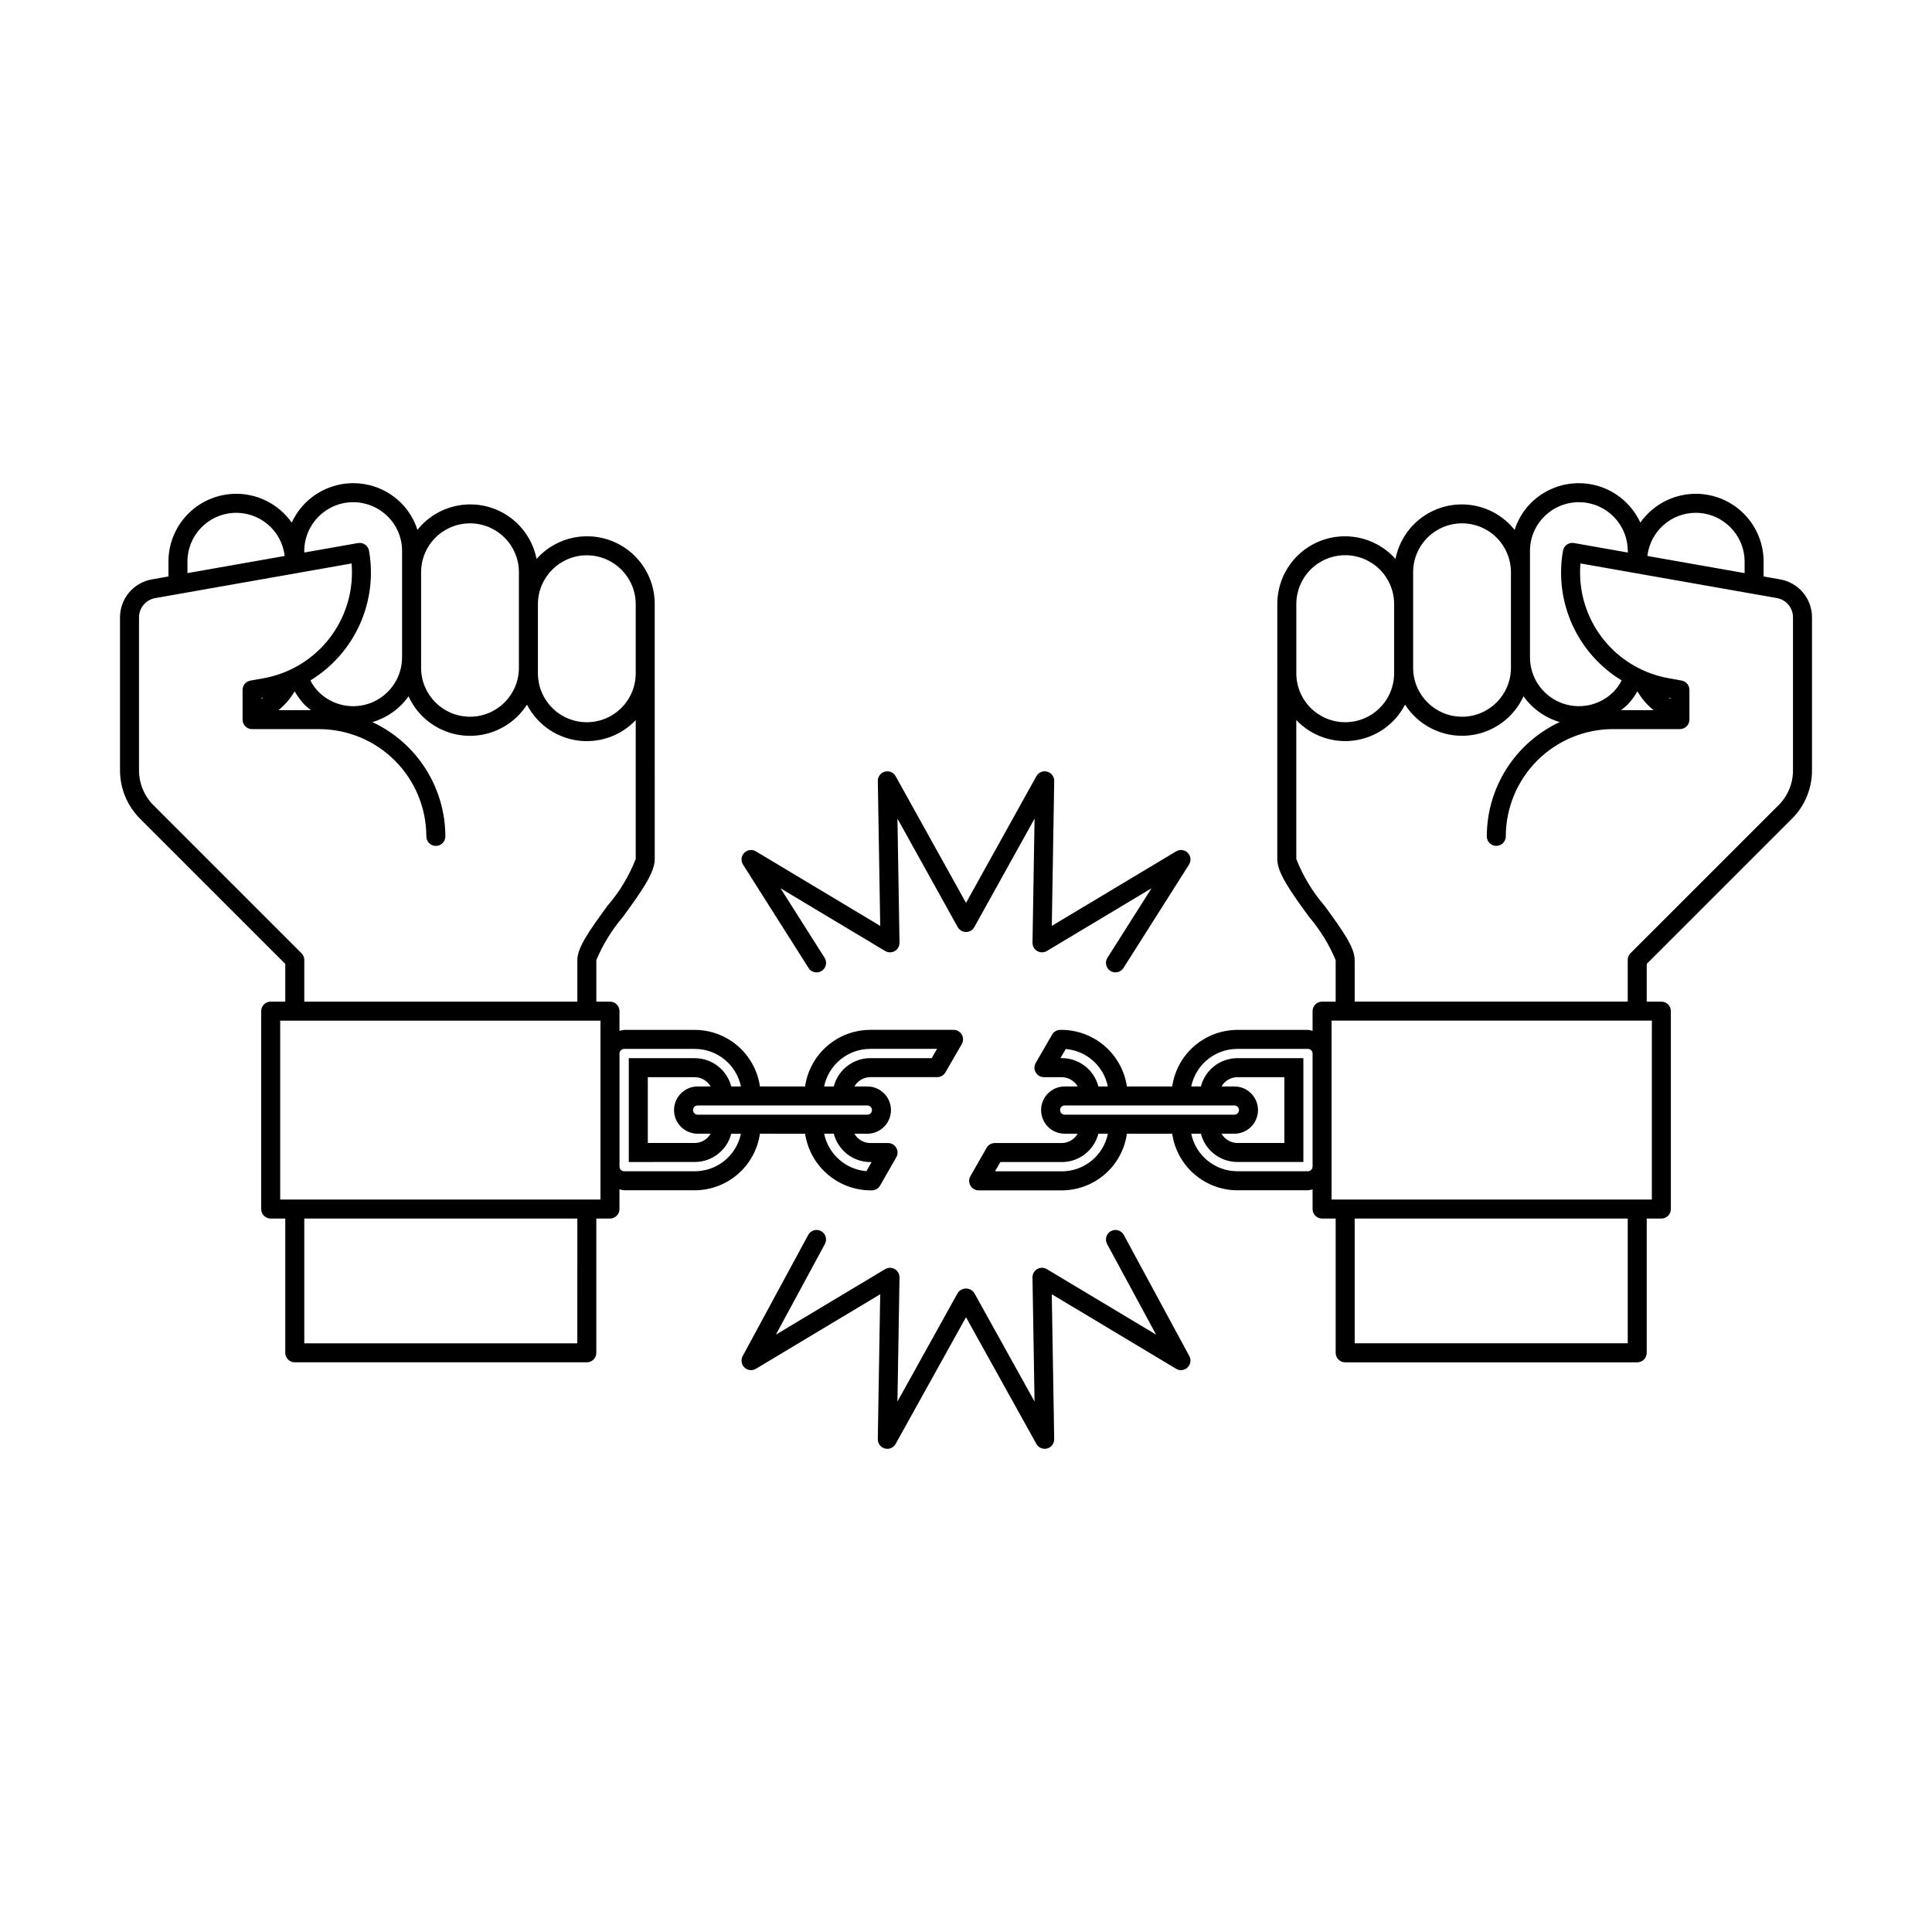
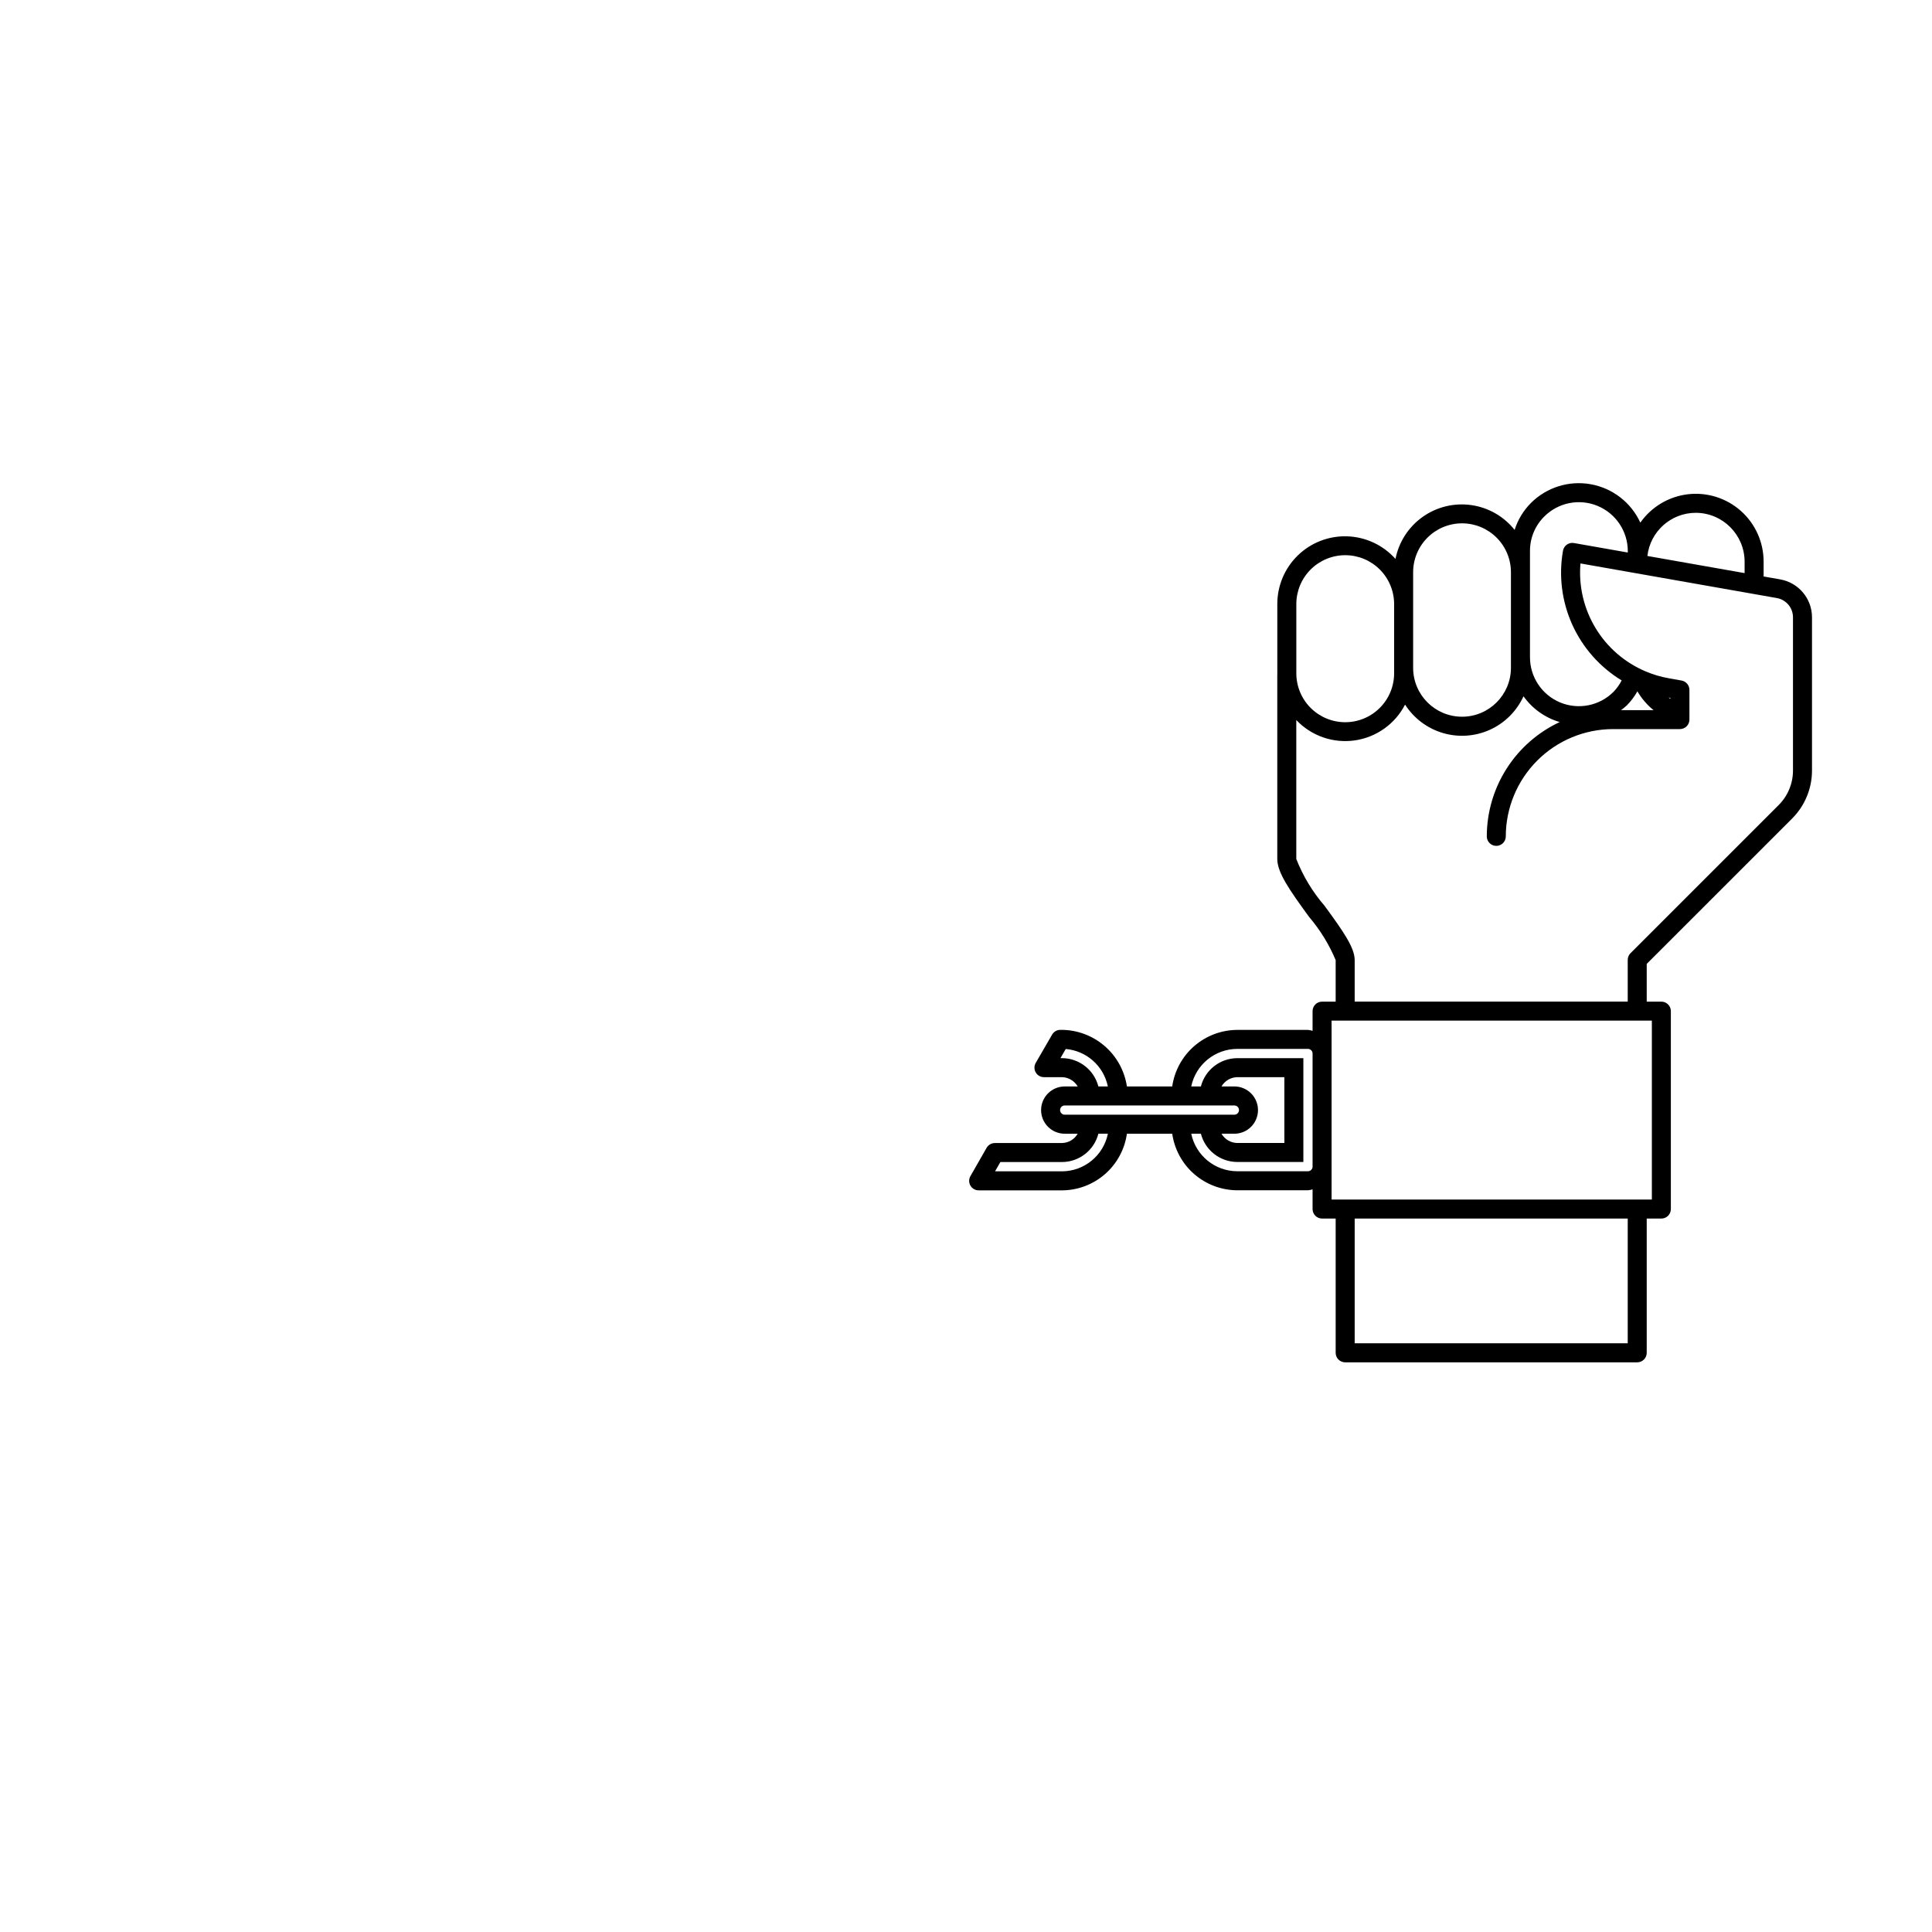
<svg xmlns="http://www.w3.org/2000/svg" fill="#000000" width="800px" height="800px" version="1.1" viewBox="144 144 512 512">
  <g>
-     <path d="m357.36 444.45c0.637 4.219 2.777 8.062 6.031 10.82 3.25 2.762 7.394 4.246 11.66 4.188 0.902 0 1.734-0.484 2.184-1.27l4.289-7.496c0.449-0.781 0.445-1.738-0.004-2.516s-1.281-1.258-2.18-1.258h-4.715c-1.738-0.02-3.336-0.957-4.203-2.469h3.426c3.461 0 6.266-2.805 6.266-6.266 0-3.457-2.805-6.262-6.266-6.262h-3.422c0.867-1.508 2.465-2.441 4.199-2.465h17.734c0.898 0.004 1.727-0.477 2.18-1.254l4.34-7.5h-0.004c0.453-0.777 0.457-1.742 0.008-2.523-0.453-0.777-1.285-1.258-2.188-1.258h-22.07c-4.199 0.012-8.254 1.531-11.422 4.285-3.172 2.754-5.246 6.559-5.844 10.715h-11.969c-0.598-4.152-2.668-7.953-5.836-10.703-3.168-2.754-7.219-4.273-11.414-4.285h-18.73c-0.422 0.039-0.836 0.125-1.238 0.25v-5.223c0-0.668-0.266-1.309-0.738-1.781-0.473-0.473-1.113-0.738-1.781-0.738h-3.617v-11.004c1.738-4.148 4.109-8 7.023-11.422 5.258-7.195 8.453-11.82 8.453-15.367l-0.004-48.926c0-0.035-0.02-0.066-0.02-0.105 0-0.07 0.02-0.137 0.02-0.207v-18.293c0.02-4.883-1.953-9.562-5.461-12.957-3.512-3.394-8.254-5.211-13.133-5.027-4.879 0.18-9.473 2.344-12.719 5.988-0.887-4.492-3.461-8.477-7.191-11.133-3.731-2.656-8.34-3.777-12.875-3.141-4.535 0.641-8.652 2.992-11.508 6.574-0.848-2.684-2.324-5.125-4.309-7.117-4.152-4.156-10.078-6.016-15.859-4.977-5.781 1.035-10.691 4.836-13.145 10.172-2.949-4.195-7.547-6.934-12.645-7.523-5.094-0.586-10.199 1.031-14.023 4.445-3.828 3.418-6.012 8.305-6 13.434v3.914l-4.34 0.766c-4.918 0.836-8.508 5.102-8.496 10.09v40.574-0.004c0.012 4.769 1.906 9.34 5.269 12.723l38.527 38.523v10h-3.867c-0.668 0-1.309 0.266-1.781 0.738-0.473 0.473-0.738 1.113-0.738 1.781v52.449c0 0.668 0.266 1.309 0.738 1.781s1.113 0.738 1.781 0.738h3.867v35.582c0 0.668 0.266 1.309 0.738 1.781 0.473 0.473 1.113 0.738 1.781 0.738h77.398-0.004c0.668 0 1.312-0.266 1.781-0.738 0.473-0.473 0.738-1.113 0.738-1.781v-35.582h3.617c0.668 0 1.309-0.266 1.781-0.738s0.738-1.113 0.738-1.781v-5.227c0.402 0.129 0.816 0.215 1.238 0.254h18.73c4.195-0.012 8.246-1.535 11.414-4.285 3.168-2.75 5.238-6.551 5.836-10.703zm-57.848-153.29c7.152 0.008 12.953 5.805 12.961 12.961v18.293c0.004 3.441-1.355 6.742-3.789 9.18-2.43 2.434-5.731 3.805-9.172 3.805-3.441 0-6.742-1.371-9.172-3.805-2.43-2.438-3.793-5.738-3.785-9.18v-18.293c0.008-7.156 5.805-12.953 12.957-12.961zm-43.918 4.516h0.004c-0.008-3.441 1.355-6.742 3.785-9.18 2.43-2.434 5.731-3.805 9.172-3.805 3.441 0 6.742 1.371 9.172 3.805 2.434 2.438 3.797 5.738 3.789 9.18v25.328c-0.016 7.148-5.812 12.934-12.961 12.934-7.148 0-12.945-5.785-12.957-12.934zm-18.004-18.59h0.004c3.441 0 6.742 1.371 9.176 3.805 2.441 2.418 3.805 5.719 3.785 9.156v28.141c0 5.242-3.16 9.969-8 11.977-4.844 2.004-10.418 0.898-14.125-2.809-0.871-0.898-1.602-1.922-2.176-3.031 5.746-3.504 10.301-8.656 13.074-14.789 2.773-6.133 3.633-12.957 2.469-19.586-0.25-1.363-1.551-2.273-2.918-2.035l-14.242 2.512v-0.379h-0.004c0.012-7.152 5.809-12.949 12.961-12.961zm-24.266 52.129v-0.258l0.5-0.09c-0.172 0.113-0.328 0.242-0.5 0.348zm8.758-2.008c0.766 1.355 1.703 2.606 2.793 3.723 0.492 0.449 1.012 0.871 1.551 1.266h-8.625c1.723-1.387 3.172-3.078 4.281-4.988zm-28.406-34.344v-0.004c-0.016-6.856 5.324-12.531 12.168-12.934 6.844-0.406 12.812 4.606 13.598 11.414l-25.766 4.543zm30.223 103.76-39.266-39.262v-0.004c-2.418-2.434-3.781-5.727-3.793-9.16v-40.57c-0.004-2.535 1.824-4.703 4.328-5.129l52.004-9.172v0.004c0.504 5.981-0.895 11.973-4 17.109-3.106 5.141-7.754 9.168-13.285 11.504-1.973 0.844-4.039 1.457-6.156 1.82l-3.371 0.602h0.004c-1.203 0.215-2.078 1.258-2.078 2.481v7.863c0 0.668 0.266 1.312 0.738 1.785 0.473 0.469 1.113 0.734 1.781 0.734h17.723c7.539 0.004 14.773 3 20.109 8.328 5.336 5.332 8.34 12.559 8.352 20.102 0 1.391 1.129 2.519 2.519 2.519 1.391 0 2.519-1.129 2.519-2.519-0.012-6.367-1.84-12.598-5.266-17.965-3.43-5.363-8.316-9.641-14.086-12.328 3.871-1.133 7.25-3.535 9.594-6.824 1.793 3.922 4.941 7.066 8.867 8.852 3.926 1.785 8.363 2.098 12.5 0.871 4.137-1.223 7.691-3.894 10.016-7.527 2.648 5.137 7.625 8.676 13.348 9.492 5.727 0.816 11.492-1.191 15.473-5.387v36.809c-1.777 4.523-4.305 8.715-7.484 12.395-4.953 6.773-7.988 11.094-7.988 14.395v11.008l-72.359-0.004v-11.043c0-0.668-0.266-1.309-0.738-1.781zm73.098 103.37h-72.355v-33.062h72.359zm6.137-38.102h-84.879v-47.41h84.879zm71.492-9.934h0.367l-1.383 2.418h0.004c-5.523-0.461-10.082-4.5-11.203-9.926h2.551c1.141 4.41 5.109 7.496 9.664 7.508zm0.453-13.77c0 0.676-0.551 1.227-1.23 1.223h-44.953c-0.676 0-1.227-0.547-1.227-1.227 0-0.676 0.551-1.223 1.227-1.223h44.953c0.68 0 1.23 0.547 1.23 1.227zm-46.184 6.262h3.434c-0.863 1.5-2.457 2.434-4.188 2.457h-12.465v-17.441h12.465c1.73 0.023 3.324 0.957 4.188 2.457h-3.434c-3.461 0-6.266 2.805-6.266 6.262 0 3.461 2.805 6.266 6.266 6.266zm45.73-22.488h17.703l-1.422 2.461h-16.281c-4.551 0.012-8.52 3.094-9.66 7.5h-2.566c1.207-5.797 6.309-9.953 12.227-9.961zm-46.484 32.438h-18.73c-0.324 0.004-0.641-0.125-0.871-0.355-0.23-0.23-0.359-0.547-0.359-0.871v-29.973c0-0.324 0.129-0.641 0.359-0.871 0.23-0.23 0.547-0.359 0.871-0.355h18.73c5.914 0.008 11.008 4.16 12.211 9.949h-2.559c-1.141-4.402-5.106-7.481-9.652-7.492h-17.504v27.516l17.504-0.004c4.547-0.012 8.512-3.09 9.652-7.492h2.559c-1.203 5.789-6.297 9.941-12.211 9.949z" />
    <path d="m615.75 297.54-4.375-0.77v-3.914c0.012-5.129-2.172-10.016-6-13.434-3.824-3.414-8.93-5.031-14.023-4.445-5.098 0.59-9.695 3.328-12.645 7.523-2.453-5.336-7.363-9.137-13.145-10.172-5.781-1.039-11.707 0.82-15.859 4.977-1.984 1.996-3.465 4.438-4.312 7.121-2.852-3.582-6.969-5.938-11.504-6.578-4.539-0.637-9.145 0.484-12.879 3.141-3.734 2.652-6.305 6.637-7.191 11.133-3.246-3.644-7.84-5.809-12.719-5.988-4.879-0.184-9.621 1.633-13.133 5.027-3.508 3.394-5.481 8.074-5.465 12.957v18.293c0 0.059 0.016 0.117 0.02 0.176-0.004 0.047-0.027 0.09-0.027 0.137v48.926c0 3.547 3.191 8.172 8.453 15.367 2.914 3.422 5.281 7.273 7.019 11.418v11.008h-3.602c-0.668 0-1.309 0.266-1.781 0.738-0.473 0.473-0.738 1.113-0.738 1.781v5.219c-0.395-0.125-0.801-0.207-1.215-0.246h-18.73c-4.195 0.012-8.246 1.535-11.414 4.285s-5.238 6.551-5.836 10.703h-12.008c-0.629-4.211-2.762-8.051-6.008-10.809-3.242-2.758-7.375-4.246-11.633-4.191-0.898 0-1.73 0.48-2.18 1.258l-4.34 7.496c-0.453 0.781-0.453 1.742-0.004 2.523 0.449 0.781 1.285 1.262 2.184 1.258h4.766c1.723 0.039 3.305 0.973 4.172 2.465h-3.434c-3.461 0-6.266 2.805-6.266 6.262 0 3.461 2.805 6.266 6.266 6.266h3.438c-0.867 1.496-2.449 2.43-4.176 2.469h-17.781c-0.902 0-1.738 0.484-2.188 1.27l-4.289 7.5v-0.004c-0.445 0.781-0.445 1.738 0.004 2.516 0.453 0.777 1.281 1.258 2.18 1.258h22.074c4.191-0.016 8.238-1.543 11.402-4.297 3.16-2.758 5.223-6.559 5.812-10.711h12.008c0.598 4.152 2.668 7.953 5.836 10.703s7.219 4.273 11.414 4.285h18.73c0.414-0.039 0.82-0.125 1.215-0.246v5.219c0 0.668 0.266 1.309 0.738 1.781s1.113 0.738 1.781 0.738h3.602v35.582c0 0.668 0.266 1.309 0.738 1.781 0.473 0.473 1.113 0.738 1.781 0.738h77.398-0.004c0.668 0 1.312-0.266 1.785-0.738 0.469-0.473 0.734-1.113 0.734-1.781v-35.582h3.879c0.668 0 1.309-0.266 1.781-0.738 0.473-0.473 0.738-1.113 0.738-1.781v-52.449c0-0.668-0.266-1.309-0.738-1.781-0.473-0.473-1.113-0.738-1.781-0.738h-3.879v-10l38.52-38.512c3.383-3.375 5.281-7.957 5.281-12.734v-40.57c0.016-4.973-3.551-9.234-8.449-10.086zm-22.371-17.641c7.152 0.008 12.949 5.805 12.961 12.957v3.023l-25.766-4.543v0.004c0.754-6.508 6.254-11.422 12.805-11.441zm-43.918 10.145c-0.02-3.438 1.344-6.738 3.785-9.156 3.707-3.711 9.281-4.824 14.129-2.82 4.844 2.004 8.004 6.731 8.008 11.977v0.379l-14.258-2.512c-0.66-0.121-1.34 0.027-1.887 0.418-0.547 0.383-0.918 0.969-1.031 1.629-1.168 6.629-0.309 13.453 2.465 19.586 2.773 6.129 7.336 11.281 13.086 14.777-0.566 1.109-1.297 2.125-2.16 3.023-3.707 3.711-9.281 4.824-14.129 2.82-4.844-2.008-8.008-6.734-8.008-11.98zm28.465 37.16h0.004c1.109 1.91 2.559 3.602 4.277 4.988h-8.617c0.543-0.398 1.062-0.824 1.559-1.277 1.086-1.109 2.019-2.359 2.781-3.711zm8.75 2c-0.168-0.102-0.324-0.227-0.484-0.34l0.484 0.086zm-68.18-33.531c-0.008-3.441 1.355-6.742 3.785-9.18 2.434-2.434 5.734-3.805 9.176-3.805s6.738 1.371 9.172 3.805c2.43 2.438 3.793 5.738 3.785 9.18v25.328c-0.012 7.148-5.812 12.938-12.957 12.938-7.148 0-12.945-5.789-12.961-12.938zm-30.957 8.445c-0.008-3.441 1.355-6.746 3.785-9.18 2.434-2.438 5.734-3.805 9.176-3.805s6.738 1.367 9.172 3.805c2.43 2.434 3.793 5.738 3.785 9.18v18.293c0.008 3.441-1.355 6.742-3.785 9.18-2.434 2.434-5.731 3.805-9.172 3.805s-6.742-1.371-9.176-3.805c-2.43-2.438-3.793-5.738-3.785-9.18zm-62.113 120.3h-0.395l1.398-2.422c5.508 0.465 10.051 4.504 11.16 9.922h-2.508c-1.141-4.406-5.109-7.488-9.656-7.5zm-0.492 13.766c0-0.68 0.551-1.227 1.23-1.227h44.953c0.676 0 1.227 0.547 1.227 1.223 0 0.68-0.551 1.227-1.227 1.227h-44.953c-0.68 0.004-1.23-0.547-1.23-1.223zm46.184-6.266h-3.406c0.863-1.5 2.457-2.434 4.188-2.457h12.469v17.438l-12.469 0.004c-1.73-0.023-3.324-0.957-4.188-2.457h3.406c3.457 0 6.262-2.805 6.262-6.266 0-3.457-2.805-6.262-6.262-6.262zm-45.691 22.496h-17.727l1.406-2.461h16.32c4.551-0.012 8.52-3.098 9.656-7.508h2.523c-1.188 5.789-6.273 9.953-12.18 9.969zm65.203-0.02h-18.73c-5.91-0.008-11.008-4.16-12.211-9.949h2.559c1.141 4.402 5.106 7.481 9.652 7.492h17.504v-27.512h-17.504c-4.547 0.012-8.512 3.09-9.652 7.492h-2.559c1.203-5.789 6.301-9.941 12.211-9.949h18.73c0.66 0.012 1.199 0.543 1.215 1.203v30.02c-0.016 0.66-0.555 1.191-1.215 1.203zm84.734 45.594h-72.359v-33.062h72.359zm6.394-38.102h-84.875v-47.41h84.875zm37.402-113.7c0.004 3.438-1.363 6.734-3.793 9.16l-39.266 39.262h-0.004c-0.469 0.473-0.734 1.113-0.734 1.781v11.043h-72.359v-11.004c0-3.301-3.035-7.617-7.988-14.395h-0.004c-3.176-3.68-5.707-7.871-7.481-12.395v-36.82c3.977 4.199 9.742 6.215 15.473 5.402 5.727-0.816 10.707-4.356 13.355-9.496 2.324 3.633 5.879 6.309 10.016 7.531 4.137 1.223 8.574 0.91 12.5-0.875 3.926-1.789 7.074-4.934 8.871-8.855 2.34 3.289 5.723 5.695 9.594 6.828-5.766 2.691-10.648 6.969-14.07 12.336-3.422 5.363-5.246 11.594-5.254 17.957 0 1.391 1.125 2.519 2.516 2.519 1.395 0 2.519-1.129 2.519-2.519 0.008-7.535 3.008-14.762 8.336-20.09 5.328-5.332 12.551-8.328 20.09-8.34h17.723-0.004c0.668 0 1.312-0.266 1.781-0.734 0.473-0.473 0.738-1.117 0.738-1.785v-7.863c0-1.223-0.875-2.266-2.074-2.481l-3.379-0.602-0.004-0.004c-2.113-0.367-4.184-0.98-6.16-1.824-5.527-2.336-10.176-6.359-13.273-11.5-3.102-5.141-4.496-11.129-3.984-17.105l52.039 9.172c2.484 0.438 4.293 2.602 4.281 5.125z" />
-     <path d="m441.82 471.27c-0.664-1.223-2.191-1.676-3.414-1.016-1.223 0.664-1.676 2.191-1.016 3.414l12.992 24.027-28.949-17.355h0.004c-0.785-0.473-1.766-0.48-2.555-0.023-0.793 0.457-1.273 1.309-1.262 2.223l0.547 32.875-15.965-28.742c-0.484-0.746-1.312-1.199-2.203-1.199s-1.723 0.453-2.203 1.199l-15.961 28.742 0.543-32.875h-0.004c0.016-0.914-0.465-1.766-1.258-2.223-0.793-0.457-1.77-0.449-2.555 0.023l-28.945 17.355 12.992-24.027h0.004c0.66-1.223 0.207-2.75-1.016-3.414-1.223-0.66-2.75-0.207-3.414 1.016l-17.367 32.113c-0.539 1-0.348 2.234 0.473 3.019 0.82 0.785 2.062 0.922 3.035 0.34l32.941-19.75-0.637 38.402v-0.004c-0.02 1.156 0.754 2.176 1.871 2.477 1.117 0.309 2.297-0.195 2.852-1.211l18.648-33.574 18.652 33.57v0.004c0.559 1.012 1.738 1.508 2.856 1.211 1.117-0.301 1.887-1.32 1.867-2.477l-0.641-38.402 32.945 19.754c0.973 0.582 2.215 0.445 3.035-0.34s1.012-2.019 0.473-3.019z" />
-     <path d="m438.26 401.3c0.562 0.359 1.246 0.477 1.898 0.332 0.652-0.148 1.219-0.547 1.574-1.109l17.367-27.395c0.629-0.984 0.496-2.273-0.32-3.109-0.812-0.836-2.098-1-3.098-0.398l-32.945 19.75 0.641-38.402c0.02-1.156-0.75-2.176-1.867-2.477-1.117-0.301-2.297 0.199-2.856 1.211l-18.652 33.57-18.648-33.57c-0.562-1.008-1.738-1.508-2.856-1.211-1.113 0.301-1.887 1.32-1.867 2.477l0.637 38.402-32.941-19.75c-1-0.602-2.285-0.438-3.098 0.398-0.816 0.836-0.949 2.125-0.32 3.109l17.367 27.395c0.355 0.566 0.922 0.965 1.574 1.113 0.652 0.148 1.34 0.027 1.902-0.328 0.566-0.359 0.965-0.93 1.109-1.582 0.145-0.652 0.023-1.336-0.336-1.898l-11.676-18.422 27.715 16.617v-0.004c0.785 0.473 1.762 0.48 2.555 0.023 0.793-0.457 1.273-1.309 1.258-2.223l-0.543-32.875 15.961 28.742h0.004c0.445 0.801 1.289 1.297 2.203 1.297 0.914 0 1.758-0.496 2.203-1.297l15.965-28.742-0.547 32.875h0.004c-0.016 0.914 0.465 1.766 1.258 2.223s1.77 0.449 2.555-0.023l27.723-16.621-11.68 18.426v0.004c-0.359 0.562-0.477 1.246-0.332 1.898 0.145 0.652 0.543 1.219 1.109 1.574z" />
  </g>
</svg>